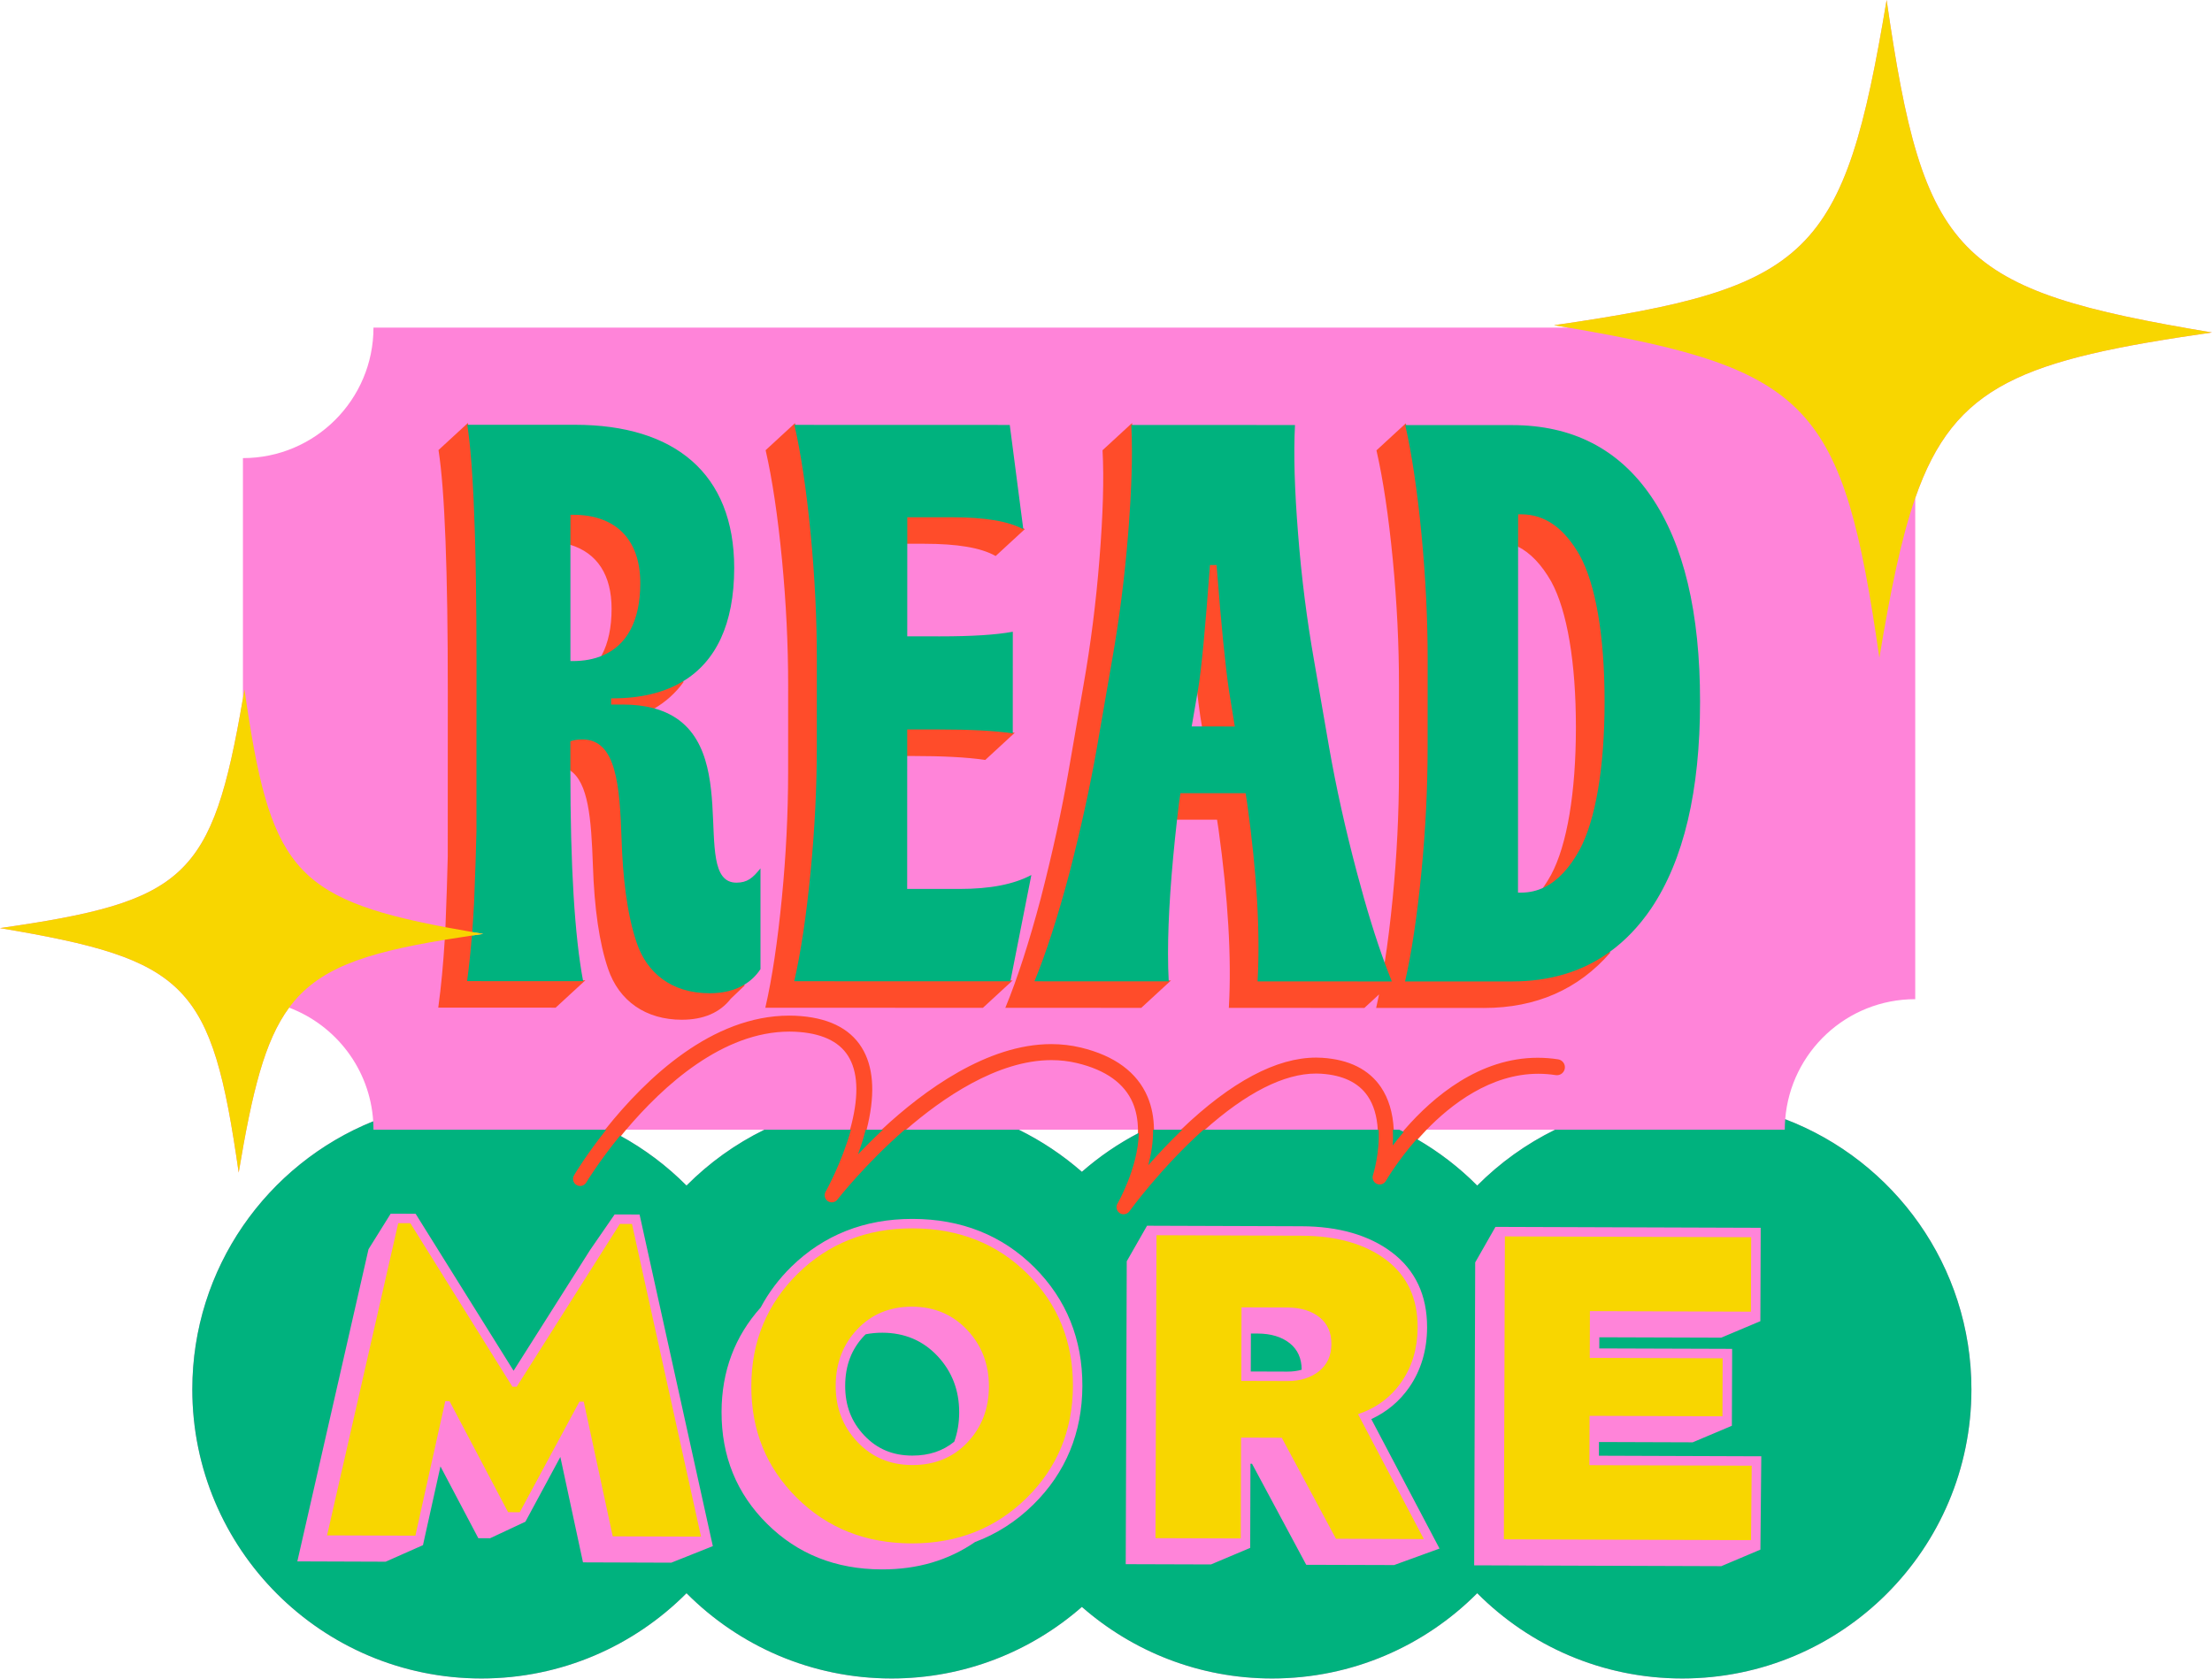
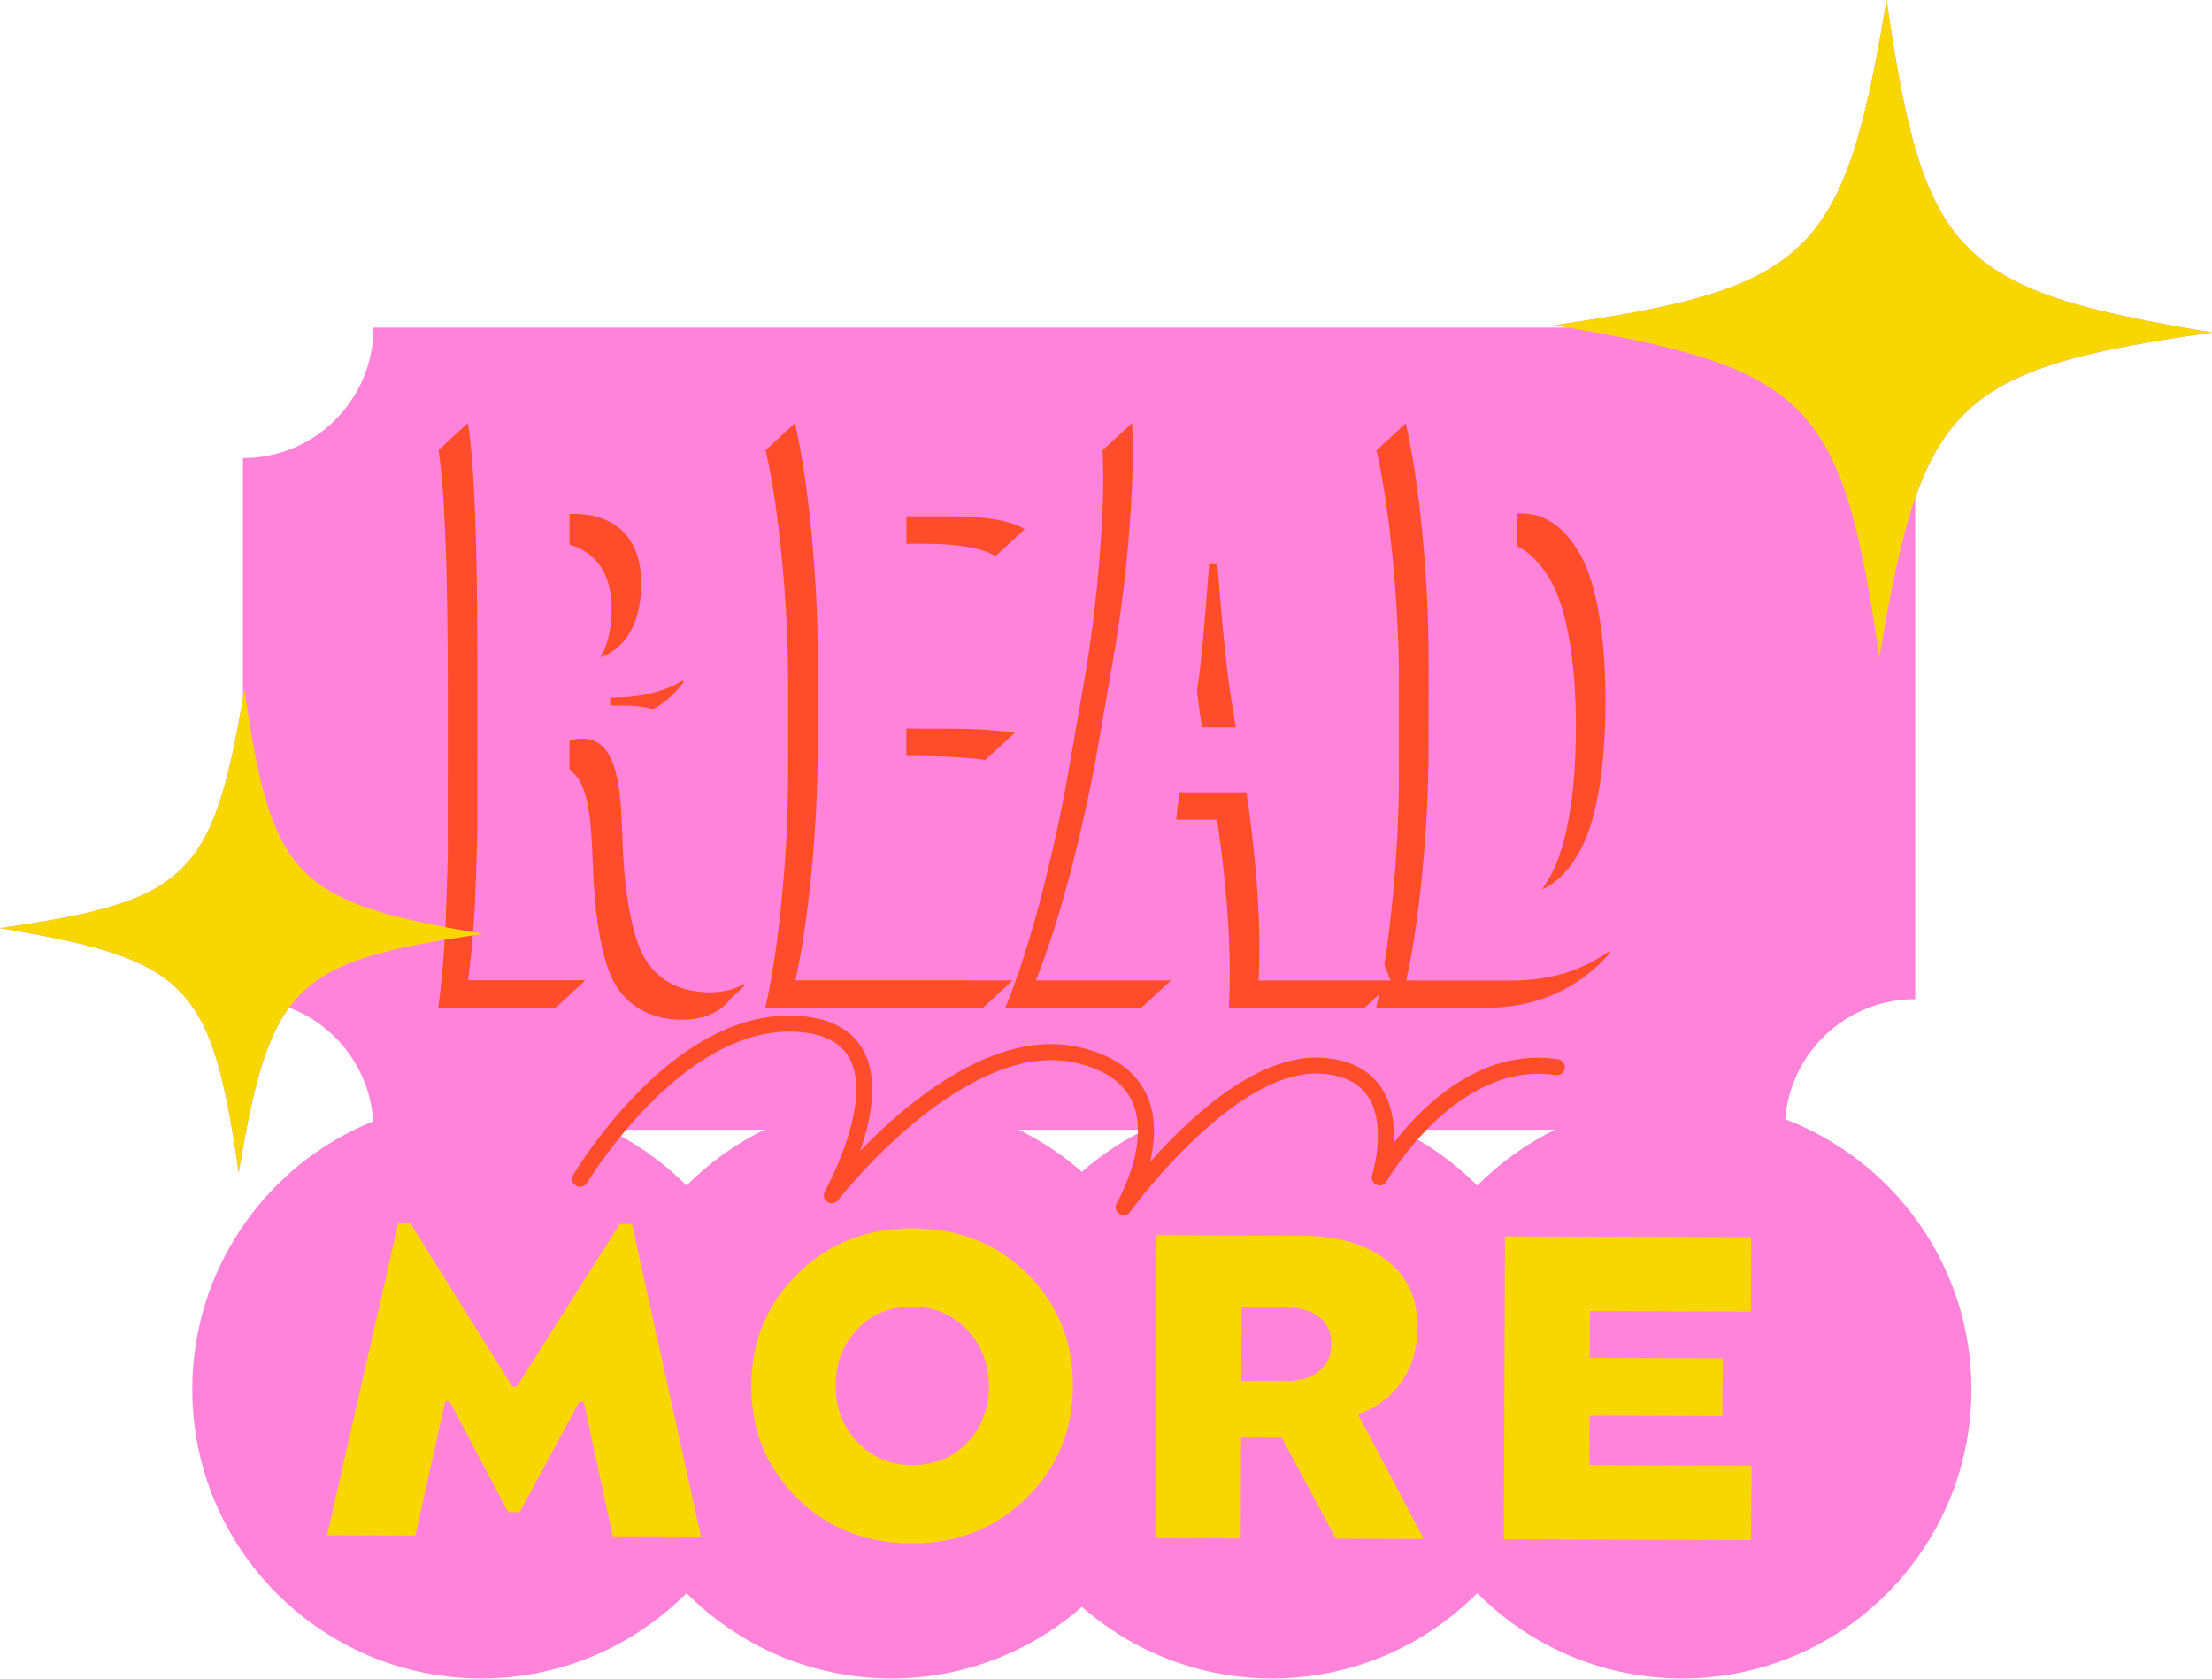
<svg xmlns="http://www.w3.org/2000/svg" height="379.5" preserveAspectRatio="xMidYMid meet" version="1.0" viewBox="-0.3 0.3 500.0 379.5" width="500.0" zoomAndPan="magnify">
  <g id="change1_1">
    <path d="M403.23,253.34c1.21-15.2,13.9-27.14,29.39-27.14V112.9c8.94-25.71,24.21-31.26,67.07-37.43 c-57.94-9.66-65.16-17.05-73.54-75.18c-9.65,57.93-17.04,65.16-75.18,73.54c1.07,0.17,2.12,0.35,3.16,0.53H84.12 c0,16.29-13.21,29.51-29.51,29.51v54.31c-6.97,40.69-12.91,45.94-54.92,51.95c42.55,7.14,47.85,12.57,53.96,55.27 c3.07-18.34,5.84-29.75,11.4-37.29c10.58,4,18.26,13.9,19.01,25.7c-23.97,9.69-40.89,33.17-40.89,60.61 c0,36.1,29.26,65.36,65.36,65.36c18.12,0,34.51-7.38,46.35-19.28c11.84,11.9,28.23,19.28,46.35,19.28 c16.48,0,31.52-6.11,43.02-16.18c11.49,10.07,26.53,16.18,43.01,16.18c18.12,0,34.51-7.38,46.35-19.28 c11.84,11.9,28.23,19.28,46.35,19.28c36.1,0,65.36-29.26,65.36-65.36C445.32,286.52,427.83,262.72,403.23,253.34z M333.61,268.34 c-4.05-4.08-8.65-7.62-13.67-10.52c0.62-0.69,1.27-1.4,1.95-2.11h29.33C344.66,258.93,338.71,263.21,333.61,268.34z M244.25,265.23c-4.31-3.76-9.1-6.98-14.28-9.52h27.16c0,0.24,0,0.48-0.01,0.72C252.47,258.85,248.15,261.81,244.25,265.23z M154.88,268.34c-4.42-4.45-9.48-8.26-15.02-11.29c0.36-0.44,0.73-0.89,1.11-1.34h31.52C165.92,258.93,159.98,263.21,154.88,268.34z" fill="#FF84D9" />
  </g>
  <g id="change2_1">
    <path d="M253.68,275.03c-0.352,0-0.692-0.102-0.981-0.293c-0.812-0.532-1.065-1.599-0.571-2.43 c0.047-0.077,4.602-7.903,4.792-15.883c0.01-0.24,0.01-0.477,0.01-0.715c-0.032-2.257-0.424-4.291-1.164-6.042 c-1.883-4.428-6.123-7.46-12.602-9.014c-1.859-0.447-3.809-0.675-5.794-0.675c-12.246,0-24.731,8.637-33.048,15.881 c-8.95,7.804-15.114,15.694-15.172,15.771c-0.35,0.451-0.873,0.709-1.436,0.709c-0.355,0-0.699-0.105-0.994-0.304 c-0.789-0.518-1.04-1.57-0.573-2.394c0.384-0.697,3.755-6.91,5.711-13.985 c1.913-6.896,1.885-12.273-0.084-15.982c-1.868-3.538-5.663-5.571-11.28-6.045 c-0.772-0.065-1.558-0.099-2.337-0.099c-15.057,0-28.45,12.132-37.034,22.309 c-0.379,0.449-0.749,0.899-1.108,1.338c-4.787,5.863-7.598,10.531-7.619,10.568 c-0.338,0.56-0.92,0.889-1.56,0.889c-0.322,0-0.639-0.087-0.917-0.252c-0.417-0.244-0.714-0.638-0.833-1.106 s-0.047-0.955,0.204-1.369c0.107-0.182,2.704-4.573,7.285-10.321c9.336-11.709,24.12-25.668,41.535-25.668 c0.895,0,1.8,0.039,2.689,0.114c6.928,0.585,11.696,3.262,14.169,7.956c2.301,4.35,2.505,10.33,0.607,17.773 c-0.383,1.494-0.855,3.046-1.435,4.719c1.559-1.616,3.239-3.267,5.005-4.915 c9.433-8.762,23.714-19.207,38.182-19.207c2.28,0,4.528,0.263,6.681,0.779c7.654,1.846,12.73,5.592,15.088,11.136 c0.938,2.223,1.424,4.725,1.445,7.436c0.024,2.301-0.273,4.752-0.885,7.3c2.353-2.655,4.754-5.156,7.147-7.442 c11.229-10.722,21.455-16.158,30.393-16.158c0.456,0,0.913,0.014,1.367,0.044 c6.091,0.394,10.56,2.627,13.282,6.637c1.731,2.556,2.705,5.789,2.896,9.612c0.049,1.013,0.051,2.004,0.007,2.955 c0.652-0.838,1.353-1.698,2.091-2.565l0.441-0.512c6.418-7.359,16.833-16.134,30.006-16.134 c1.529,0,3.082,0.121,4.615,0.358c0.476,0.076,0.894,0.332,1.18,0.72c0.287,0.391,0.403,0.866,0.327,1.339 c-0.14,0.885-0.892,1.526-1.787,1.526l0,0c-0.089,0-0.179-0.007-0.27-0.019 c-1.306-0.202-2.631-0.305-3.939-0.305c-10.795,0-19.759,6.953-25.378,12.785c-0.677,0.708-1.326,1.416-1.944,2.106 c-4.436,5.041-6.922,9.382-6.943,9.422c-0.324,0.568-0.926,0.92-1.573,0.92c-0.25,0-0.493-0.052-0.724-0.153 c-0.853-0.37-1.283-1.318-0.999-2.203c0.019-0.055,1.569-4.957,1.281-10.219c-0.174-3.086-0.94-5.646-2.276-7.608 c-2.068-3.043-5.61-4.747-10.527-5.064c-0.379-0.024-0.758-0.036-1.139-0.036c-7.255,0-15.773,4.322-25.315,12.847 c-9.692,8.669-16.658,18.325-16.717,18.412C254.804,274.756,254.267,275.03,253.68,275.03z M153.817,230.851 c-8.124-0.004-14.203-4.212-16.677-11.546c-1.958-5.729-3.11-13.628-3.424-23.477 c-0.378-10.426-1-18.621-5.199-21.385l-0.09-0.059l0.002-6.597l0.122-0.052 c0.704-0.3,1.646-0.453,2.799-0.453c8.228,0.002,8.665,12.082,9.052,22.739c0.313,9.812,1.458,17.672,3.403,23.364 c2.451,7.267,8.239,11.27,16.298,11.273c3.013,0,5.599-0.633,7.693-1.88l0.241,0.316l-3.143,2.999 c-2.455,3.156-6.178,4.757-11.072,4.757H153.817z M310.762,228.179l0.056-0.245 c0.206-0.896,0.406-1.841,0.603-2.81l-3.313,3.054l-30.64-0.01l0.012-0.211 c0.614-11.075-0.178-24.608-2.354-40.224l-0.324-2.109l-9.241-0.003l0.025-0.222 c0.124-1.098,0.252-2.208,0.388-3.338l0.375-2.632l15.082,0.004l0.376,2.452c2.167,15.549,2.964,29.036,2.369,40.092 l29.842,0.009c-0.415-1.02-0.865-2.188-1.372-3.556l-0.019-0.049l0.009-0.052c0.71-4.515,1.339-9.567,1.871-15.018 c0.935-9.565,1.409-19.09,1.412-28.312l0.006-19.736c0.003-9.194-0.466-18.75-1.395-28.402 c-0.96-9.904-2.195-18.189-3.672-24.623l-0.025-0.113l6.624-6.104l0.077,0.335c1.48,6.452,2.718,14.753,3.68,24.675 c0.93,9.665,1.399,19.234,1.397,28.441l-0.006,19.736c-0.003,9.235-0.478,18.773-1.414,28.352 c-0.957,9.801-2.182,18.018-3.64,24.427l23.871,0.008c8.519,0,15.913-2.227,21.995-6.618l0.269,0.293 c-7.186,8.306-16.786,12.518-28.536,12.518L310.762,228.179z M226.943,228.152l0.113-0.276 c2.618-6.363,5.274-14.588,7.894-24.445c2.673-10.401,4.712-19.721,6.233-28.489l3.427-19.734 c1.625-9.192,2.838-18.748,3.603-28.401c0.818-10.224,1.05-18.278,0.709-24.622l-0.005-0.094l6.667-6.143 l0.023,0.424c0.341,6.359,0.108,14.431-0.711,24.675c-0.765,9.657-1.978,19.225-3.607,28.438l-3.426,19.733 c-1.522,8.776-3.564,18.106-6.24,28.523c-2.588,9.732-5.21,17.879-7.798,24.22l30.564,0.009l-6.719,6.192 L226.943,228.152z M172.692,228.136l0.056-0.245c1.48-6.432,2.72-14.716,3.687-24.622 c0.934-9.556,1.409-19.081,1.412-28.311l0.006-19.736c0.003-9.196-0.466-18.752-1.394-28.403 c-0.961-9.906-2.197-18.19-3.672-24.623l-0.026-0.113l6.623-6.104l0.077,0.336 c1.479,6.45,2.717,14.752,3.681,24.675c0.929,9.668,1.399,19.237,1.395,28.441l-0.006,19.736 c-0.003,9.243-0.479,18.782-1.414,28.352c-0.957,9.801-2.182,18.018-3.64,24.427l49.119,0.017l-6.719,6.191 L172.692,228.136z M98.766,228.112l0.031-0.228c0.611-4.495,1.095-9.595,1.437-15.158l0.01-0.159l0.158-0.025 c1.891-0.31,3.873-0.617,5.943-0.924l0.249-0.036l-0.021,0.25c-0.29,3.6-0.647,6.993-1.063,10.089l26.51,0.008 l-6.719,6.192L98.766,228.112z M106.401,211.214c-2.036-0.351-3.989-0.701-5.85-1.052l-0.169-0.031l0.007-0.173 c0.257-6.482,0.433-11.864,0.521-15.995l0.011-37.362c0.009-27.227-0.693-45.544-2.085-54.443l-0.017-0.105 l6.639-6.118l0.058,0.37c1.396,8.921,2.1,27.26,2.09,54.504l-0.011,37.366 c-0.09,4.191-0.269,9.652-0.532,16.236c-0.118,2.233-0.262,4.46-0.43,6.621l-0.017,0.219L106.401,211.214z M348.652,200.777c0.594-0.859,1.154-1.77,1.666-2.705c3.606-6.758,5.595-18.592,5.6-33.323 c0.005-14.685-1.977-26.396-5.579-32.974c-2.187-3.845-4.735-6.513-7.574-7.927l-0.111-0.056l0.003-7.408h0.901 c5.429,0.001,9.817,3.077,13.416,9.403c3.636,6.64,5.635,18.419,5.63,33.17 c-0.005,14.796-2.011,26.698-5.647,33.512c-2.31,4.222-5.018,7.114-8.051,8.601l-0.688,0.337L348.652,200.777z M222.315,172.099c-4.036-0.59-9.42-0.878-16.461-0.88l-1.285-0.001l0.002-6.193l7.568,0.002 c7.064,0.003,12.467,0.292,16.519,0.885l0.415,0.06l-6.664,6.141L222.315,172.099z M271.417,164.743l-0.406-2.533 c-0.234-1.589-0.482-3.531-0.738-5.777c0.769-4.567,1.635-13.564,2.731-28.395l0.014-0.185l1.863,0.002 l0.014,0.185c0.987,12.806,1.954,22.598,2.797,28.318l1.349,8.387L271.417,164.743z M147.308,160.59 c-2.03-0.529-4.33-0.798-6.834-0.799l-2.832-0.002l0.001-1.804h0.55c6.284,0,11.587-1.28,15.778-3.806 l0.265,0.288c-1.807,2.508-4.088,4.561-6.779,6.102l-0.071,0.041L147.308,160.59z M135.728,148.414 c1.47-2.758,2.215-6.287,2.216-10.486c0.003-7.602-3.233-12.604-9.359-14.466l-0.142-0.043l0.002-6.925h0.902 c9.715,0.003,15.285,5.705,15.283,15.643c-0.003,8.444-2.994,14.169-8.648,16.556l-0.519,0.219L135.728,148.414z M224.631,125.938c-3.282-1.815-8.529-2.697-16.043-2.7l-4.004-0.002l0.002-6.193l10.287,0.003 c7.582,0.002,12.893,0.902,16.236,2.751l0.243,0.134l-6.595,6.077L224.631,125.938z" fill="#FF4C2A" />
  </g>
  <g id="change3_1">
-     <path d="M193.64,261.289c0.634-1.746,1.238-3.631,1.737-5.58h3.904 C197.186,257.657,195.291,259.554,193.64,261.289z M199.161,301.61c-1.319-0.004-2.572,0.117-3.767,0.349 c-0.116,0.115-0.237,0.216-0.351,0.336c-2.876,3.029-4.282,6.72-4.298,11.284 c-0.015,4.494,1.395,8.175,4.311,11.255c2.888,3.052,6.425,4.542,10.813,4.557l0.066,0 c3.775,0,6.884-1.041,9.463-3.144c0.728-2.014,1.109-4.202,1.117-6.577c0.017-5.023-1.617-9.282-4.899-12.784 C208.335,303.386,204.184,301.627,199.161,301.61z M314.508,259.289c0.739-0.968,1.572-2.004,2.486-3.072 c-0.331-0.169-0.658-0.344-0.991-0.508h-1.459C314.605,256.944,314.588,258.152,314.508,259.289z M291.213,303.973 c-1.821-1.439-4.234-2.166-7.232-2.176l-1.528-0.005l-0.028,8.582l8.231,0.028l0.05,0 c1.201,0,2.271-0.141,3.224-0.426C293.921,307.403,293.017,305.402,291.213,303.973z M266.944,255.709h-6.602 c0.028,2.789-0.427,5.548-1.086,8.046C261.429,261.277,264.033,258.488,266.944,255.709z M445.32,314.42 c0,36.1-29.26,65.36-65.36,65.36c-18.12,0-34.51-7.38-46.35-19.28c-11.84,11.9-28.23,19.28-46.35,19.28 c-16.48,0-31.52-6.11-43.01-16.18c-11.5,10.07-26.54,16.18-43.02,16.18c-18.12,0-34.51-7.38-46.35-19.28 c-11.84,11.9-28.23,19.28-46.35,19.28c-36.1,0-65.36-29.26-65.36-65.36c0-27.44,16.92-50.92,40.89-60.61 c0.04,0.63,0.06,1.26,0.06,1.9h52.61c-4.36,5.47-6.97,9.79-7.27,10.3c-0.46,0.76-0.21,1.75,0.56,2.2c0.76,0.45,1.74,0.2,2.2-0.56 c0.07-0.13,2.88-4.77,7.64-10.6c5.54,3.03,10.6,6.84,15.02,11.29c5.1-5.13,11.04-9.41,17.61-12.63h19.56 c-2.06,7.45-5.67,13.92-5.73,14.03c-0.42,0.74-0.19,1.67,0.51,2.13c0.7,0.47,1.64,0.31,2.16-0.36c0.13-0.17,6.22-7.97,15.2-15.8 h25.78c5.18,2.54,9.97,5.76,14.28,9.52c3.9-3.42,8.22-6.38,12.87-8.8c-0.19,7.98-4.76,15.88-4.82,15.98 c-0.44,0.74-0.21,1.69,0.51,2.16c0.27,0.18,0.57,0.26,0.87,0.26c0.5,0,0.99-0.23,1.31-0.67c0.12-0.18,7.18-9.89,16.75-18.45h39.59 c0.29,5.28-1.26,10.22-1.29,10.29c-0.25,0.78,0.13,1.63,0.89,1.96c0.75,0.33,1.63,0.04,2.04-0.68c0.06-0.11,2.57-4.46,6.97-9.46 c5.02,2.9,9.62,6.44,13.67,10.52c5.1-5.13,11.05-9.41,17.61-12.63h51.91c0-0.8,0.04-1.59,0.1-2.37 C427.83,262.72,445.32,286.52,445.32,314.42z M160.83,349.86l-0.58-2.61l-15.61-70.69l-0.37-1.68h-1.71l-2.74-0.01h-1.19l-5.54,8.03 l-17.3,27.31L94.27,275.72l-0.62-1L92.47,274.71l-2.74-0.01h-1.72L83,282.73l-16.09,70.58l19.96,0.07l8.44-3.74l0.37-1.68 l3.58-16.13l8.56,16.24l2.65,0.01l7.99-3.74l0.61-1.13l7.29-13.51l5.12,23.83l19.96,0.07L160.83,349.86z M244.36,313.66 c0.03-10.59-3.62-19.62-10.87-26.85c-7.24-7.22-16.48-10.9-27.44-10.93h-0.17c-10.77,0-19.95,3.63-27.29,10.79 c-2.86,2.81-5.17,5.9-6.94,9.23c-5.86,6.54-8.82,14.41-8.85,23.59c-0.03,10.04,3.4,18.49,10.29,25.32 c6.89,6.84,15.52,10.28,25.89,10.31c8.06,0.03,15.09-2.04,21.12-6.19c4.88-1.82,9.28-4.63,13.16-8.45 C240.59,333.27,244.32,324.25,244.36,313.66z M325.09,350.41l-1.66-3.15l-13.76-26.12c3.54-1.64,6.43-4.07,8.62-7.25 c2.63-3.82,3.97-8.36,3.99-13.47c0.02-7.27-2.67-12.99-7.99-17c-5.14-3.87-12-5.85-20.4-5.88l-32.77-0.11l-2.14-0.01l-4.59,8.04 l-0.23,68.48l19.27,0.06l8.86-3.74l0.01-2.14l0.05-16.88h0.36l12.25,22.84l19.86,0.06L325.09,350.41z M397.82,329.54h-2.16 l-34.54-0.12l0.01-3.1l21.19,0.07l8.85-3.74l0.01-2.14l0.05-13.11v-2.14l-2.14-0.01l-27.89-0.09l0.01-2.52l27.55,0.09l8.85-3.73 l0.01-2.14l0.06-16.83v-2.14l-2.14-0.01l-55.66-0.19h-2.15l-4.58,8.03l-0.23,68.48l55.86,0.19l8.84-3.74l0.02-2.13l0.16-16.82 L397.82,329.54z M171.6,196.62v22.8c0,0,0,0-0.01,0c-0.97,1.48-2.22,2.65-3.69,3.53c-2.11,1.26-4.7,1.91-7.8,1.91 c-8.68,0-14.21-4.66-16.48-11.41c-2.28-6.67-3.16-15.26-3.42-23.42c-0.43-12.02-1.13-22.55-8.85-22.55c-1.23,0-2.11,0.18-2.72,0.44 v6.73c0,21.5,0.96,37.27,2.88,47.48l-26.23-0.01c0.43-3.16,0.79-6.59,1.09-10.3c0.85-0.13,1.68-0.25,2.55-0.38 c-0.85-0.14-1.66-0.28-2.48-0.42c0.16-2.12,0.3-4.32,0.42-6.62c0.27-6.66,0.45-12.1,0.54-16.22v-20.53l0.01-16.84v-0.58 c0-6.76-0.04-12.96-0.13-18.59c-0.02-1.4-0.04-2.77-0.07-4.11c-0.03-1.33-0.06-2.63-0.09-3.9c-0.03-1.26-0.07-2.49-0.11-3.68 c-0.08-2.39-0.16-4.63-0.26-6.74c-0.07-1.58-0.15-3.08-0.24-4.49c-0.06-0.95-0.12-1.86-0.18-2.73c-0.02-0.33-0.05-0.65-0.07-0.97 c-0.07-0.95-0.15-1.87-0.23-2.73c-0.03-0.38-0.07-0.76-0.11-1.12c-0.03-0.37-0.07-0.72-0.11-1.07c-0.15-1.4-0.32-2.65-0.49-3.76 h24.38c22.46,0.01,35.96,10.98,35.96,32.38c-0.01,12.74-4.18,21.17-11.58,25.63c-4.28,2.58-9.63,3.84-15.89,3.84h-0.35v1.4 h2.63c2.63,0,4.91,0.29,6.89,0.81c21.72,5.66,7.63,39.46,18.8,39.46C168.62,199.86,169.85,198.81,171.6,196.62z M144.43,132.14 c0-10.27-5.96-15.44-15.08-15.45h-0.7l-0.01,6.58v26.49h0.52c2.52,0,4.78-0.42,6.74-1.25 C141.27,146.24,144.43,140.86,144.43,132.14z M184.338,149.429l-0.006,19.736c-0.003,8.947-0.445,18.421-1.413,28.332 c-0.968,9.912-2.199,18.157-3.692,24.647l48.858,0.016h0l4.744-24.034c-3.948,2.105-9.298,3.155-16.228,3.153 l-11.842-0.003l0.009-30.258l0.002-5.793l7.368,0.002c6.754,0.002,12.28,0.267,16.49,0.882 c0,0,0,0,0,0l0.007-22.982c-3.772,0.701-9.211,1.049-16.491,1.047l-7.368-0.002l0.007-21.135 l0.002-5.793l10.087,0.003c7.456,0.002,12.806,0.882,16.14,2.725l0,0l-3.063-23.597l-48.682-0.016 c0,0,0,0,0,0c1.489,6.492,2.714,14.737,3.676,24.649C183.905,131.008,184.341,140.482,184.338,149.429z M283.96,222.18c0.62-11.14-0.16-24.56-2.35-40.27l-0.35-2.28h-14.74l-0.35,2.46c-0.14,1.12-0.26,2.23-0.39,3.33 c-1.36,12.06-2.06,22.19-2.06,30.42c0,2.25,0.05,4.36,0.16,6.33l-30.35-0.01c2.63-6.4,5.26-14.56,7.9-24.47 c2.55-9.91,4.65-19.38,6.24-28.51l3.42-19.73c1.58-8.95,2.81-18.42,3.61-28.42c0.06-0.76,0.12-1.51,0.17-2.24 c0.09-1.21,0.17-2.39,0.24-3.53c0.04-0.61,0.08-1.21,0.11-1.8c0.04-0.77,0.08-1.52,0.11-2.26c0.02-0.42,0.04-0.84,0.06-1.26v-0.04 c0.03-0.74,0.06-1.48,0.08-2.2c0.03-0.92,0.05-1.81,0.07-2.69c0.01-0.44,0.01-0.87,0.01-1.29c0.01-0.43,0.01-0.85,0.01-1.27 c0-2.17-0.05-4.19-0.15-6.07l37.01,0.01c-0.35,6.49-0.09,14.74,0.7,24.65c0.78,10,2.01,19.48,3.58,28.42l3.42,19.74 c1.58,9.04,3.68,18.51,6.31,28.42c2.13,8.05,4.27,14.98,6.4,20.74c0.5,1.33,0.99,2.62,1.48,3.83L283.96,222.18z M278.81,164.55 l-1.32-8.16c-0.79-5.35-1.75-14.74-2.8-28.34h-1.49c-1.05,14.3-1.93,23.69-2.72,28.34l-0.01,0.02l-1.4,8.13h2.52L278.81,164.55z M383.98,158.96c0,20.18-3.69,35.79-11.06,46.75c-2.73,4.01-5.86,7.28-9.39,9.83c-6.13,4.43-13.48,6.66-22.11,6.65H317.3 c1.49-6.49,2.72-14.74,3.69-24.65c0.97-9.91,1.41-19.38,1.41-28.33L322.41,149.47c0-8.94-0.44-18.42-1.4-28.42 c-0.48-4.95-1.03-9.49-1.64-13.61c-0.61-4.11-1.29-7.8-2.03-11.04l24.12,0.01c13.6,0,24.12,5.36,31.48,16.15 C380.31,123.35,383.99,138.79,383.98,158.96z M362.4,158.96c0.01-15.18-2.09-26.67-5.6-33.07c-3.59-6.32-7.98-9.3-13.24-9.31h-0.7 l-0.01,7.09l-0.02,78.44h0.7c1.87,0,3.63-0.41,5.29-1.22c2.99-1.47,5.64-4.28,7.96-8.51C360.29,185.8,362.4,174.13,362.4,158.96z" fill="#00B27E" />
-   </g>
+     </g>
  <g id="change4_1">
    <path d="M142.55,277.02l15.611,70.69l-19.958-0.067l-6.55-30.449l-0.979-0.003l-13.486,25.001 l-2.642-0.008l-13.223-25.091l-0.978-0.003l-6.755,30.404l-19.958-0.067l16.086-70.583l2.739,0.01l23.064,36.961 l0.978,0.003l23.31-36.806L142.55,277.02z M242.22,313.65c-0.04,10.05-3.52,18.48-10.46,25.31 c-6.96,6.85-15.59,10.28-25.89,10.28h-0.17c-10.37-0.04-19-3.47-25.89-10.31c-6.89-6.84-10.32-15.28-10.28-25.33 c0.03-10.04,3.55-18.51,10.55-25.4c6.96-6.79,15.56-10.18,25.8-10.18h0.16c10.44,0.03,19.08,3.47,25.94,10.31 C238.84,295.17,242.25,303.61,242.22,313.65z M223.24,313.78c0.01-5.02-1.62-9.28-4.9-12.78c-3.28-3.5-7.43-5.26-12.46-5.28h-0.07 c-4.99,0-9.1,1.7-12.32,5.1c-3.24,3.41-4.87,7.66-4.89,12.75c-0.01,5.02,1.62,9.27,4.9,12.73c3.28,3.47,7.4,5.21,12.36,5.23h0.08 c5.05,0,9.19-1.7,12.41-5.09C221.59,323.02,223.22,318.81,223.24,313.78z M321.54,348.26l-19.86-0.07l-12.25-22.84l-9.2-0.03 l-0.07,22.8l-19.27-0.07l0.23-68.48l32.77,0.11c7.96,0.03,14.32,1.84,19.11,5.44c4.78,3.61,7.16,8.7,7.14,15.29 c-0.02,4.7-1.22,8.79-3.62,12.27c-2.39,3.48-5.67,5.93-9.85,7.35L321.54,348.26z M300.65,304.16 c0.01-2.61-0.89-4.63-2.72-6.07c-1.82-1.44-4.23-2.17-7.23-2.18l-10.37-0.04l-0.05,16.64l10.37,0.03h0.06 c2.9,0,5.28-0.74,7.14-2.22C299.71,308.82,300.65,306.77,300.65,304.16z M359.006,320.401l30.035,0.102l0.043-13.109 l-30.035-0.1l0.035-10.568l36.394,0.122l0.057-16.826l-55.667-0.187l-0.23,68.482l55.863,0.187l0.153-16.826 l-36.688-0.123L359.006,320.401z M424.511,149.004c2.537-15.226,4.92-26.946,8.106-36.109 c8.938-25.702,24.216-31.256,67.073-37.429c-57.936-9.655-65.164-17.043-73.538-75.179 c-9.655,57.936-17.043,65.164-75.179,73.538c1.071,0.178,2.119,0.356,3.155,0.533 C409.172,83.77,416.292,91.943,424.511,149.004z M100.434,212.74c1.89-0.311,3.871-0.618,5.94-0.924 c0.842-0.124,1.674-0.249,2.546-0.374c-0.851-0.143-1.663-0.284-2.484-0.425c-2.035-0.351-3.987-0.701-5.847-1.051 c-34.94-6.591-39.944-14.056-45.629-53.792c-0.115,0.689-0.23,1.341-0.344,2.01 c-6.972,40.682-12.91,45.939-54.925,51.951c42.547,7.132,47.85,12.564,53.961,55.269 c3.074-18.339,5.839-29.749,11.403-37.296C71.486,219.381,81.68,215.822,100.434,212.74z" fill="#F8D600" />
  </g>
</svg>